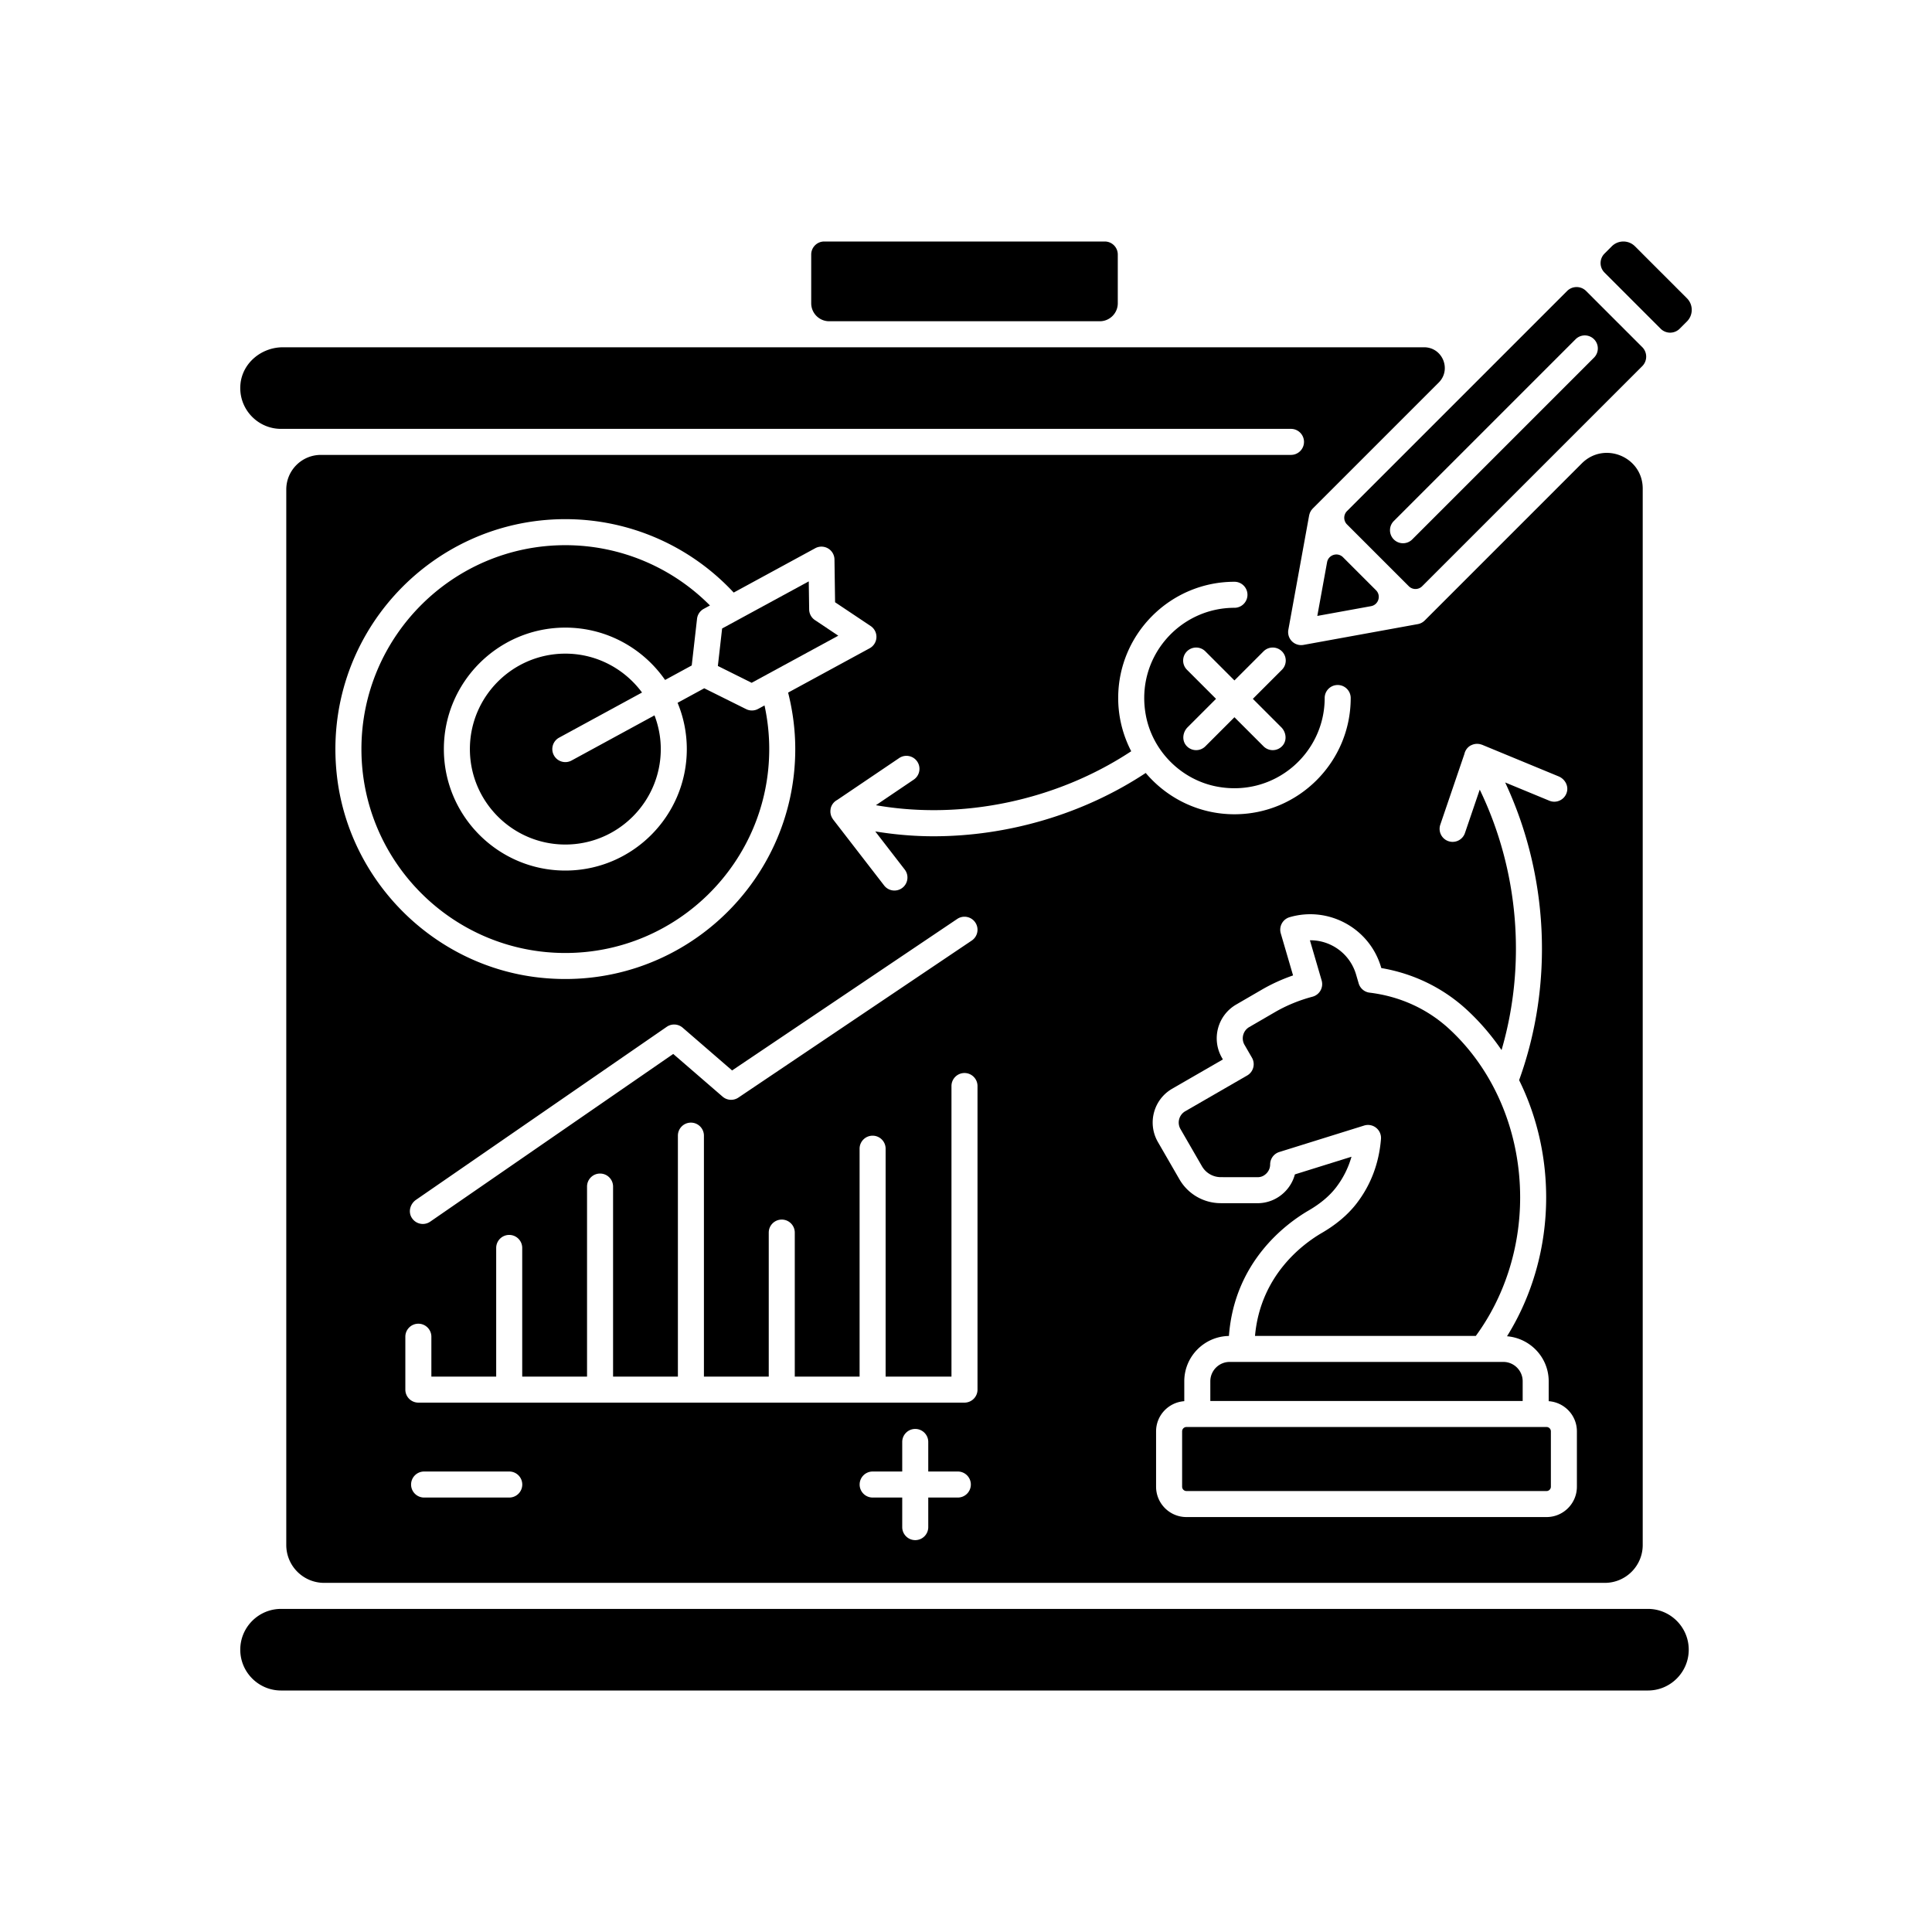
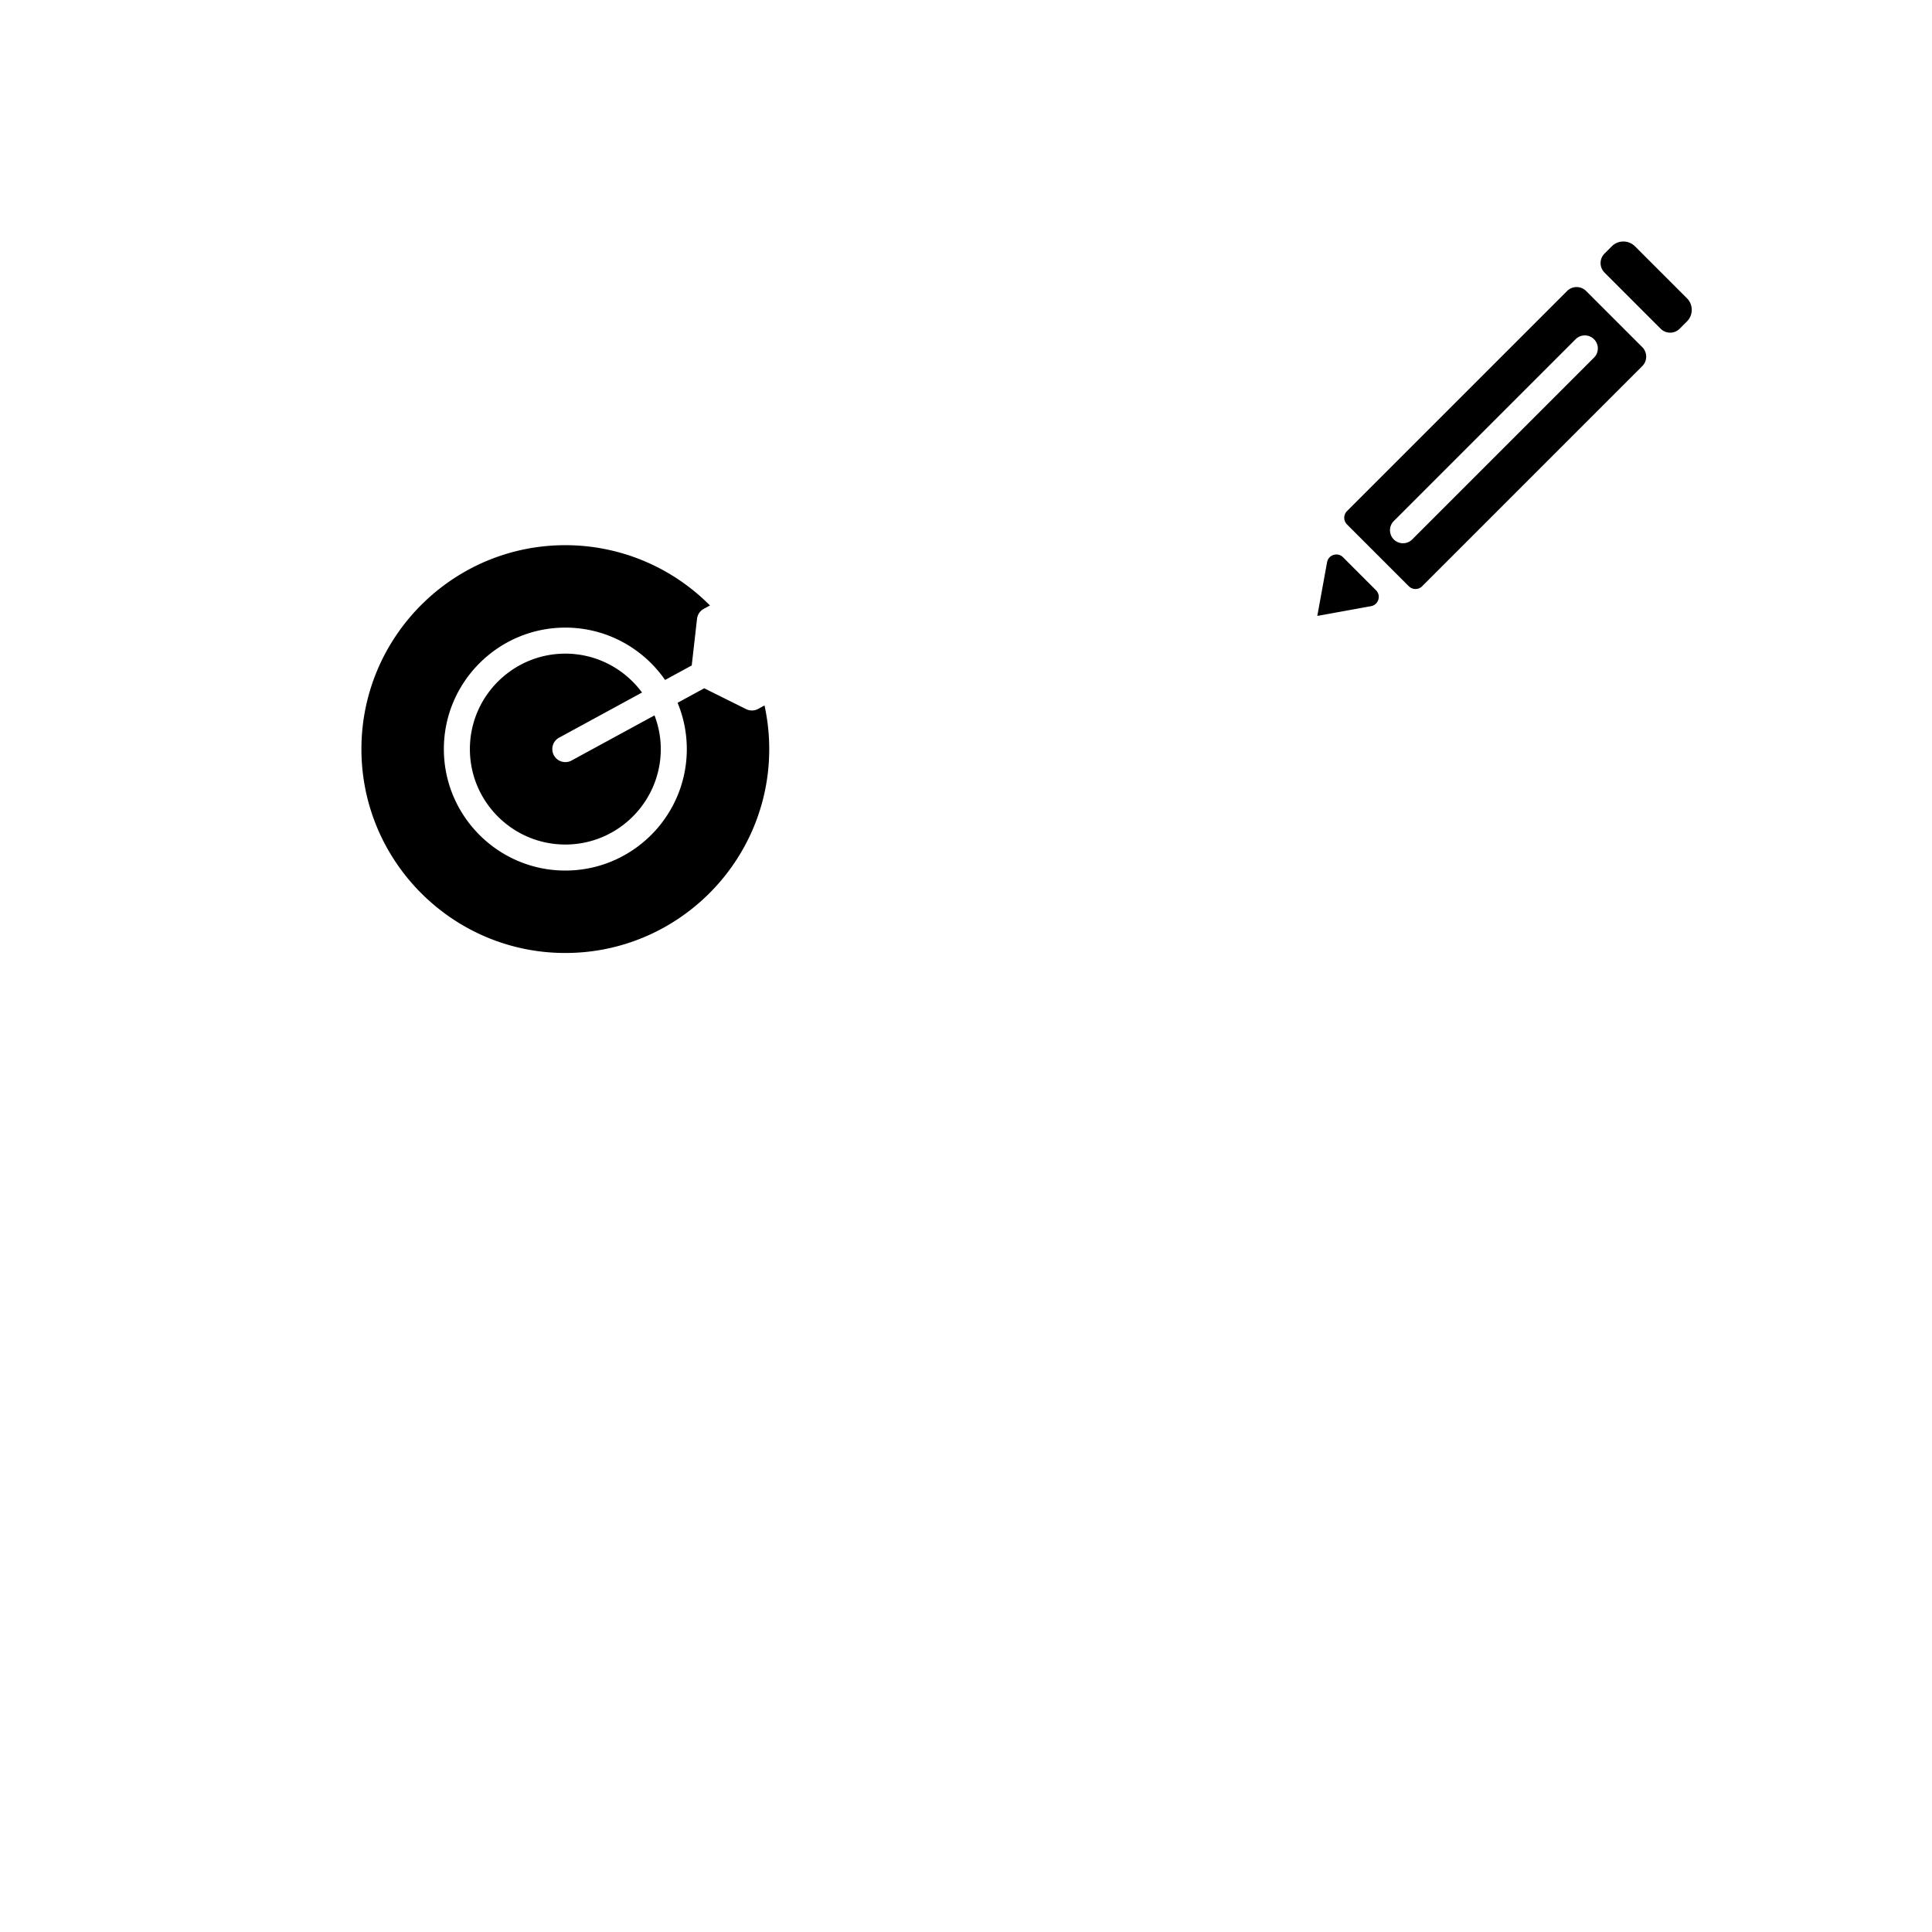
<svg xmlns="http://www.w3.org/2000/svg" version="1.1" width="512" height="512" x="0" y="0" viewBox="0 0 4000 4000" style="enable-background:new 0 0 512 512" xml:space="preserve" class="">
  <g>
-     <path d="m1525.814 1284.505-30.738 16.707-8.82 77.641 69.949 34.797 179.39-97.527-48.359-32.299a26.93 26.93 0 0 1-11.964-22.023l-.826-58.132-148.023 80.497c-.214.124-.412.232-.609.339zM2314.249 526.946c0-14.874-12.074-26.946-26.945-26.946h-580.831c-14.875 0-26.945 12.072-26.945 26.946v100.922c0 20.568 16.67 37.24 37.239 37.24h560.243c20.568 0 37.242-16.67 37.242-37.24z" fill="#000000" opacity="1" data-original="#000000" class="" />
    <path d="M1592.617 1550.897c0-30.557-3.343-60.826-9.774-90.359l-13.186 7.168a27.112 27.112 0 0 1-12.882 3.269c-4.113 0-8.225-.934-11.999-2.82l-86.714-43.131-55.203 30.036c12.252 29.568 19.097 61.905 19.097 95.838 0 138.683-112.815 251.496-251.496 251.496-138.684 0-251.496-112.814-251.496-251.496 0-138.664 112.813-251.496 251.496-251.496 85.506 0 161.082 42.988 206.532 108.377l55.147-30.017 10.978-96.557a26.899 26.899 0 0 1 13.885-20.642l12.898-7.005c-79.025-79.616-186.342-124.815-299.442-124.815-232.778 0-422.155 189.377-422.155 422.155s189.377 422.155 422.155 422.155c232.781-.001 422.159-189.379 422.159-422.156zM3380.091 622.487l58.093 58.096c10.887 10.869 28.492 10.869 39.377 0l15.072-15.054c13.242-13.258 13.242-34.743 0-47.982l-107.604-107.604c-13.257-13.24-34.724-13.24-47.982 0l-15.052 15.055c-10.887 10.886-10.887 28.509 0 39.377zM2747.56 1164.031l-20.21 111.18 111.179-20.209c15.5-2.821 21.449-21.881 10.329-33l-68.282-68.281c-11.137-11.139-30.196-5.176-33.016 10.31zM3341.981 660.597l-58.095-58.113c-10.888-10.869-28.51-10.869-39.377 0l-455.695 455.675c-7.598 7.617-7.598 19.977 0 27.611l127.994 127.975c7.618 7.617 19.995 7.617 27.613 0l455.676-455.675c10.869-10.886 10.869-28.51 0-39.377zm-418.148 456.251c-5.265 5.264-12.161 7.887-19.061 7.887a26.851 26.851 0 0 1-19.043-7.887c-10.527-10.509-10.527-27.574 0-38.102l376.402-376.419c10.528-10.527 27.575-10.527 38.102 0 10.528 10.527 10.528 27.575 0 38.102z" fill="#000000" opacity="1" data-original="#000000" class="" />
    <path d="m1157.569 1527.232 171.68-93.449c-36.018-48.717-93.699-80.496-158.784-80.496-108.969 0-197.605 88.652-197.605 197.605 0 108.97 88.636 197.605 197.605 197.605 108.954 0 197.605-88.635 197.605-197.605 0-24.593-4.741-48.072-12.986-69.808l-171.737 93.485a26.873 26.873 0 0 1-12.861 3.288c-9.559 0-18.808-5.084-23.696-14.066-7.115-13.08-2.299-29.445 10.779-36.559z" fill="#000000" opacity="1" data-original="#000000" class="" />
-     <path d="M2672.841 887.931c14.875 0 26.945 12.072 26.945 26.946 0 14.893-12.072 26.946-26.945 26.946H664.354c-39.574 0-71.659 32.084-71.659 71.659v2185.216c0 43.33 35.121 78.449 78.451 78.449h2651.473c43.329 0 78.448-35.119 78.448-78.449v-2187.05c0-65.82-79.562-98.784-126.108-52.257l-325.29 325.31c-.021.017-.056.017-.073.054a26.82 26.82 0 0 1-8.803 5.838c-.017.017-.037.017-.056.035a27.05 27.05 0 0 1-5.297 1.528l-236.732 43.042a25.735 25.735 0 0 1-4.831.432 26.945 26.945 0 0 1-19.043-7.886 26.947 26.947 0 0 1-7.453-23.875l43.043-236.73c.017-.072.035-.125.052-.197.217-1.113.594-2.174.934-3.252.197-.629.342-1.312.595-1.923.288-.736.717-1.383 1.077-2.084.468-.881.843-1.797 1.403-2.605.304-.485.754-.917 1.096-1.383.699-.917 1.383-1.849 2.19-2.658l.107-.125 260.838-260.837c26.965-26.965 7.869-73.078-30.269-73.078H585.672c-44.084 0-83.551 32.157-87.825 76.041-4.905 50.336 34.707 92.892 84.071 92.892h2090.923zm-18.737 460.616c10.527 10.527 10.527 27.593 0 38.102l-60.215 60.215 58.832 58.85c10.168 10.15 12.213 26.857 2.91 37.814-5.409 6.378-12.989 9.557-20.569 9.557a26.882 26.882 0 0 1-19.061-7.905l-60.214-60.214-60.215 60.214a26.876 26.876 0 0 1-19.059 7.905c-7.581 0-15.162-3.18-20.587-9.557-9.306-10.958-7.241-27.664 2.91-37.814l58.83-58.85-60.197-60.215c-10.525-10.509-10.525-27.575 0-38.102 10.528-10.527 27.575-10.527 38.102 0l60.215 60.215 60.214-60.215c10.529-10.528 27.577-10.528 38.104 0zM697.445 1605.324c-31.977-286.742 192.573-530.477 473.009-530.477 132.809 0 258.593 55.186 348.593 151.993l168.827-91.814c8.28-4.51 18.321-4.347 26.496.414 8.137 4.76 13.186 13.438 13.328 22.886l1.259 88.562 73.652 49.204c7.833 5.245 12.376 14.209 11.947 23.623a26.966 26.966 0 0 1-14.029 22.455l-168.81 91.778c9.611 38.102 14.785 77.281 14.785 116.946 0 280.436-243.717 505.005-530.459 473.011-218.39-24.36-394.222-200.193-418.598-418.581zm356.91 1495.181h-176.3c-14.875 0-26.946-12.052-26.946-26.945 0-14.875 12.072-26.946 26.946-26.946h176.3c14.909 0 26.946 12.072 26.946 26.946 0 14.892-12.036 26.945-26.946 26.945zm928.722 0h-61.223v61.221c0 14.875-12.052 26.946-26.946 26.946-14.893 0-26.947-12.072-26.947-26.946v-61.221h-61.22c-14.875 0-26.947-12.052-26.947-26.945 0-14.875 12.072-26.946 26.947-26.946h61.22v-61.203c0-14.875 12.055-26.945 26.947-26.945 14.894 0 26.946 12.072 26.946 26.945v61.203h61.223c14.875 0 26.946 12.072 26.946 26.946-.001 14.892-12.073 26.945-26.946 26.945zm40.758-223.472c0 14.892-12.072 26.947-26.945 26.947H866.162c-14.875 0-26.946-12.055-26.946-26.947v-109.49c0-14.875 12.072-26.946 26.946-26.946 14.893 0 26.946 12.072 26.946 26.946v82.545h134.209v-266.37c0-14.875 12.051-26.946 26.946-26.946 14.893 0 26.946 12.072 26.946 26.946v266.37h134.208v-393.43c0-14.874 12.055-26.946 26.946-26.946 14.875 0 26.947 12.072 26.947 26.946v393.43h134.208v-498.861c0-14.875 12.055-26.946 26.947-26.946 14.875 0 26.946 12.072 26.946 26.946v498.861h134.21v-298.13c0-14.892 12.055-26.945 26.946-26.945 14.875 0 26.946 12.054 26.946 26.945v298.13h134.191v-471.825c0-14.875 12.055-26.945 26.946-26.945s26.946 12.072 26.946 26.945v471.825h136.346v-601.58c0-14.892 12.055-26.945 26.947-26.945 14.875 0 26.945 12.054 26.945 26.945v628.525zm-11.909-929.728-483.179 325.149c-10.096 6.791-23.479 5.982-32.675-1.976l-102.199-88.383-503.135 347.191c-4.67 3.215-10.006 4.779-15.288 4.779-9.843 0-19.491-5.407-24.341-15.323-5.91-12.18-.879-26.982 10.259-34.672l519.071-358.166a26.945 26.945 0 0 1 32.928 1.797l102.377 88.544 466.096-313.67c12.34-8.299 29.102-5.03 37.4 7.33 8.315 12.34 5.046 29.084-7.314 37.4zm847.471 55.401.45 1.546c67.149 11.461 128.174 41.228 177.411 86.712 26.909 24.862 50.802 52.797 71.532 83.083 51.899-177.862 35.426-372.521-45.143-539.245L3033 1724.749c-3.827 11.209-14.297 18.251-25.507 18.251-2.875 0-5.82-.466-8.695-1.437-14.085-4.815-21.611-20.119-16.815-34.203l49.903-146.388c1.545-6.988 5.839-13.347 12.486-17.299.88-.502 1.796-.826 2.713-1.24.035-.017.073-.054.125-.072.038-.017.072-.017.107-.035a25.175 25.175 0 0 1 4.67-1.563c.269-.072.539-.144.826-.197a24.146 24.146 0 0 1 4.078-.485 24.2 24.2 0 0 1 1.616-.072c1.079.017 2.138.144 3.196.269.826.108 1.616.216 2.409.377.737.18 1.454.432 2.19.665.754.234 1.545.377 2.3.682l158.352 65.426c12.414 5.139 20.427 18.377 17.355 31.437-3.9 16.653-21.449 25.186-36.557 18.934l-91.437-37.779c89.73 191.658 101.209 416.55 28.866 616.329 36.325 73.491 55.995 156.699 55.995 242.909 0 103.222-28.651 203.335-81.036 287.352 48.163 3.989 86.281 44.012 86.281 93.215v41.191c32.551 2.353 58.382 29.28 58.382 62.426v114.611c0 34.743-28.15 62.875-62.875 62.875h-745.5c-34.724 0-62.875-28.132-62.875-62.875v-114.611c0-33.144 25.85-60.071 58.383-62.426v-41.191c0-51.305 41.353-92.982 92.443-93.844 11.353-153.647 118.022-232.472 165.413-260.03 23.766-13.832 42.682-29.712 56.173-47.209 14.732-19.131 25.491-40.491 32.157-63.808l-117.198 36.539c-3.573 13.563-10.689 25.993-20.875 36.162-15.162 15.162-35.316 23.515-56.747 23.515h-.09l-75.827-.09c-35.264-.035-67.85-18.863-85.471-49.401l-44.55-77.173c-22.331-38.659-9.091-88.095 29.586-110.425l104.927-60.574-1.921-3.324c-22.275-38.623-9.109-87.97 29.461-110.353l53.155-30.863c20.245-11.748 41.893-21.611 64.58-29.425l-25.473-87.126a27.024 27.024 0 0 1 2.246-20.515 26.943 26.943 0 0 1 16.078-12.916c80.856-23.605 165.771 22.921 189.394 103.741zm-116.801-557.531c0-14.874 12.052-26.945 26.947-26.945 14.873 0 26.945 12.072 26.945 26.945 0 132.718-107.984 240.682-240.701 240.682-73.6 0-139.509-33.287-183.7-85.509-129.415 85.509-285.845 131.066-439.42 131.066-40.599 0-80.91-3.575-120.539-10.042l61.023 78.97c9.089 11.784 6.916 28.706-4.85 37.796a26.817 26.817 0 0 1-16.455 5.624c-8.066 0-16.04-3.593-21.341-10.473l-105.663-136.725c-.484-.629-.809-1.329-1.239-1.977-.433-.682-.864-1.33-1.259-2.047-.342-.682-.629-1.383-.934-2.102-.45-1.023-.861-2.066-1.167-3.162-.128-.466-.218-.934-.325-1.4-.304-1.4-.54-2.803-.629-4.258-.017-.234-.017-.449-.017-.665a25.617 25.617 0 0 1 .288-5.101v-.035c0-.017.017-.036.017-.054.162-1.006.218-2.012.505-3.035 2.049-7.42 7.06-13.203 13.348-16.562l128.172-86.658c12.341-8.336 29.067-5.101 37.418 7.221 8.335 12.341 5.085 29.083-7.221 37.419l-78.34 52.958c178.346 31.186 373.975-9.629 528.59-111.719-17.118-33.072-26.963-70.49-26.963-110.209 0-132.717 107.981-240.682 240.701-240.682 14.893 0 26.946 12.055 26.946 26.946 0 14.875-12.054 26.946-26.946 26.946-114.628 0-205.472 103.76-183.502 222.286 13.761 74.408 73.563 134.228 147.987 148.006 118.544 21.968 222.324-68.876 222.324-183.505z" fill="#000000" opacity="1" data-original="#000000" class="" />
-     <path d="M2456.435 2954.452c-4.958 0-8.982 4.042-8.982 8.983v114.628c0 4.958 4.024 8.982 8.982 8.982h745.507c4.938 0 8.982-4.024 8.982-8.982v-114.628c0-4.939-4.043-8.983-8.982-8.983zM2736.351 2029.961a27.006 27.006 0 0 1-2.39 20.785 26.92 26.92 0 0 1-16.545 12.809c-27.791 7.4-53.965 18.162-77.802 31.994l-53.192 30.879c-12.809 7.437-17.21 23.946-9.809 36.773l15.415 26.658a26.886 26.886 0 0 1 2.677 20.46 26.858 26.858 0 0 1-12.538 16.365l-128.283 74.049c-12.844 7.437-17.28 23.947-9.843 36.826l44.55 77.155c7.978 13.832 22.853 22.437 38.839 22.455l75.842.072c7.759.125 13.687-2.73 18.683-7.725 4.993-4.993 7.742-11.623 7.742-18.682 0-11.784 7.67-22.203 18.916-25.724l175.669-54.791a26.911 26.911 0 0 1 24.845 4.653c6.989 5.604 10.76 14.3 10.042 23.21-4.06 50.316-21.053 95.227-50.533 133.473-17.785 23.046-41.928 43.527-71.765 60.88-39.287 22.849-127.275 87.629-138.52 213.287h457.184c59.064-80.568 91.76-181.652 91.76-286.561 0-135.557-53.444-262.653-146.605-348.7-45.18-41.731-102.268-67.796-165.108-75.395-10.689-1.293-19.58-8.856-22.617-19.203l-5.298-18.143c-12.646-43.33-52.241-71.533-95.64-71.101zM3069.423 2819.721h-523.51c-22.095 0-40.078 17.982-40.078 40.096v40.742h646.706v-40.742c0-22.114-17.998-40.096-40.096-40.096zM3411.879 3331.048H581.916c-46.58 0-84.467 37.904-84.467 84.485 0 46.563 37.887 84.467 84.467 84.467h2829.963c46.579 0 84.465-37.904 84.465-84.467 0-46.582-37.886-84.485-84.465-84.485z" fill="#000000" opacity="1" data-original="#000000" class="" />
  </g>
</svg>